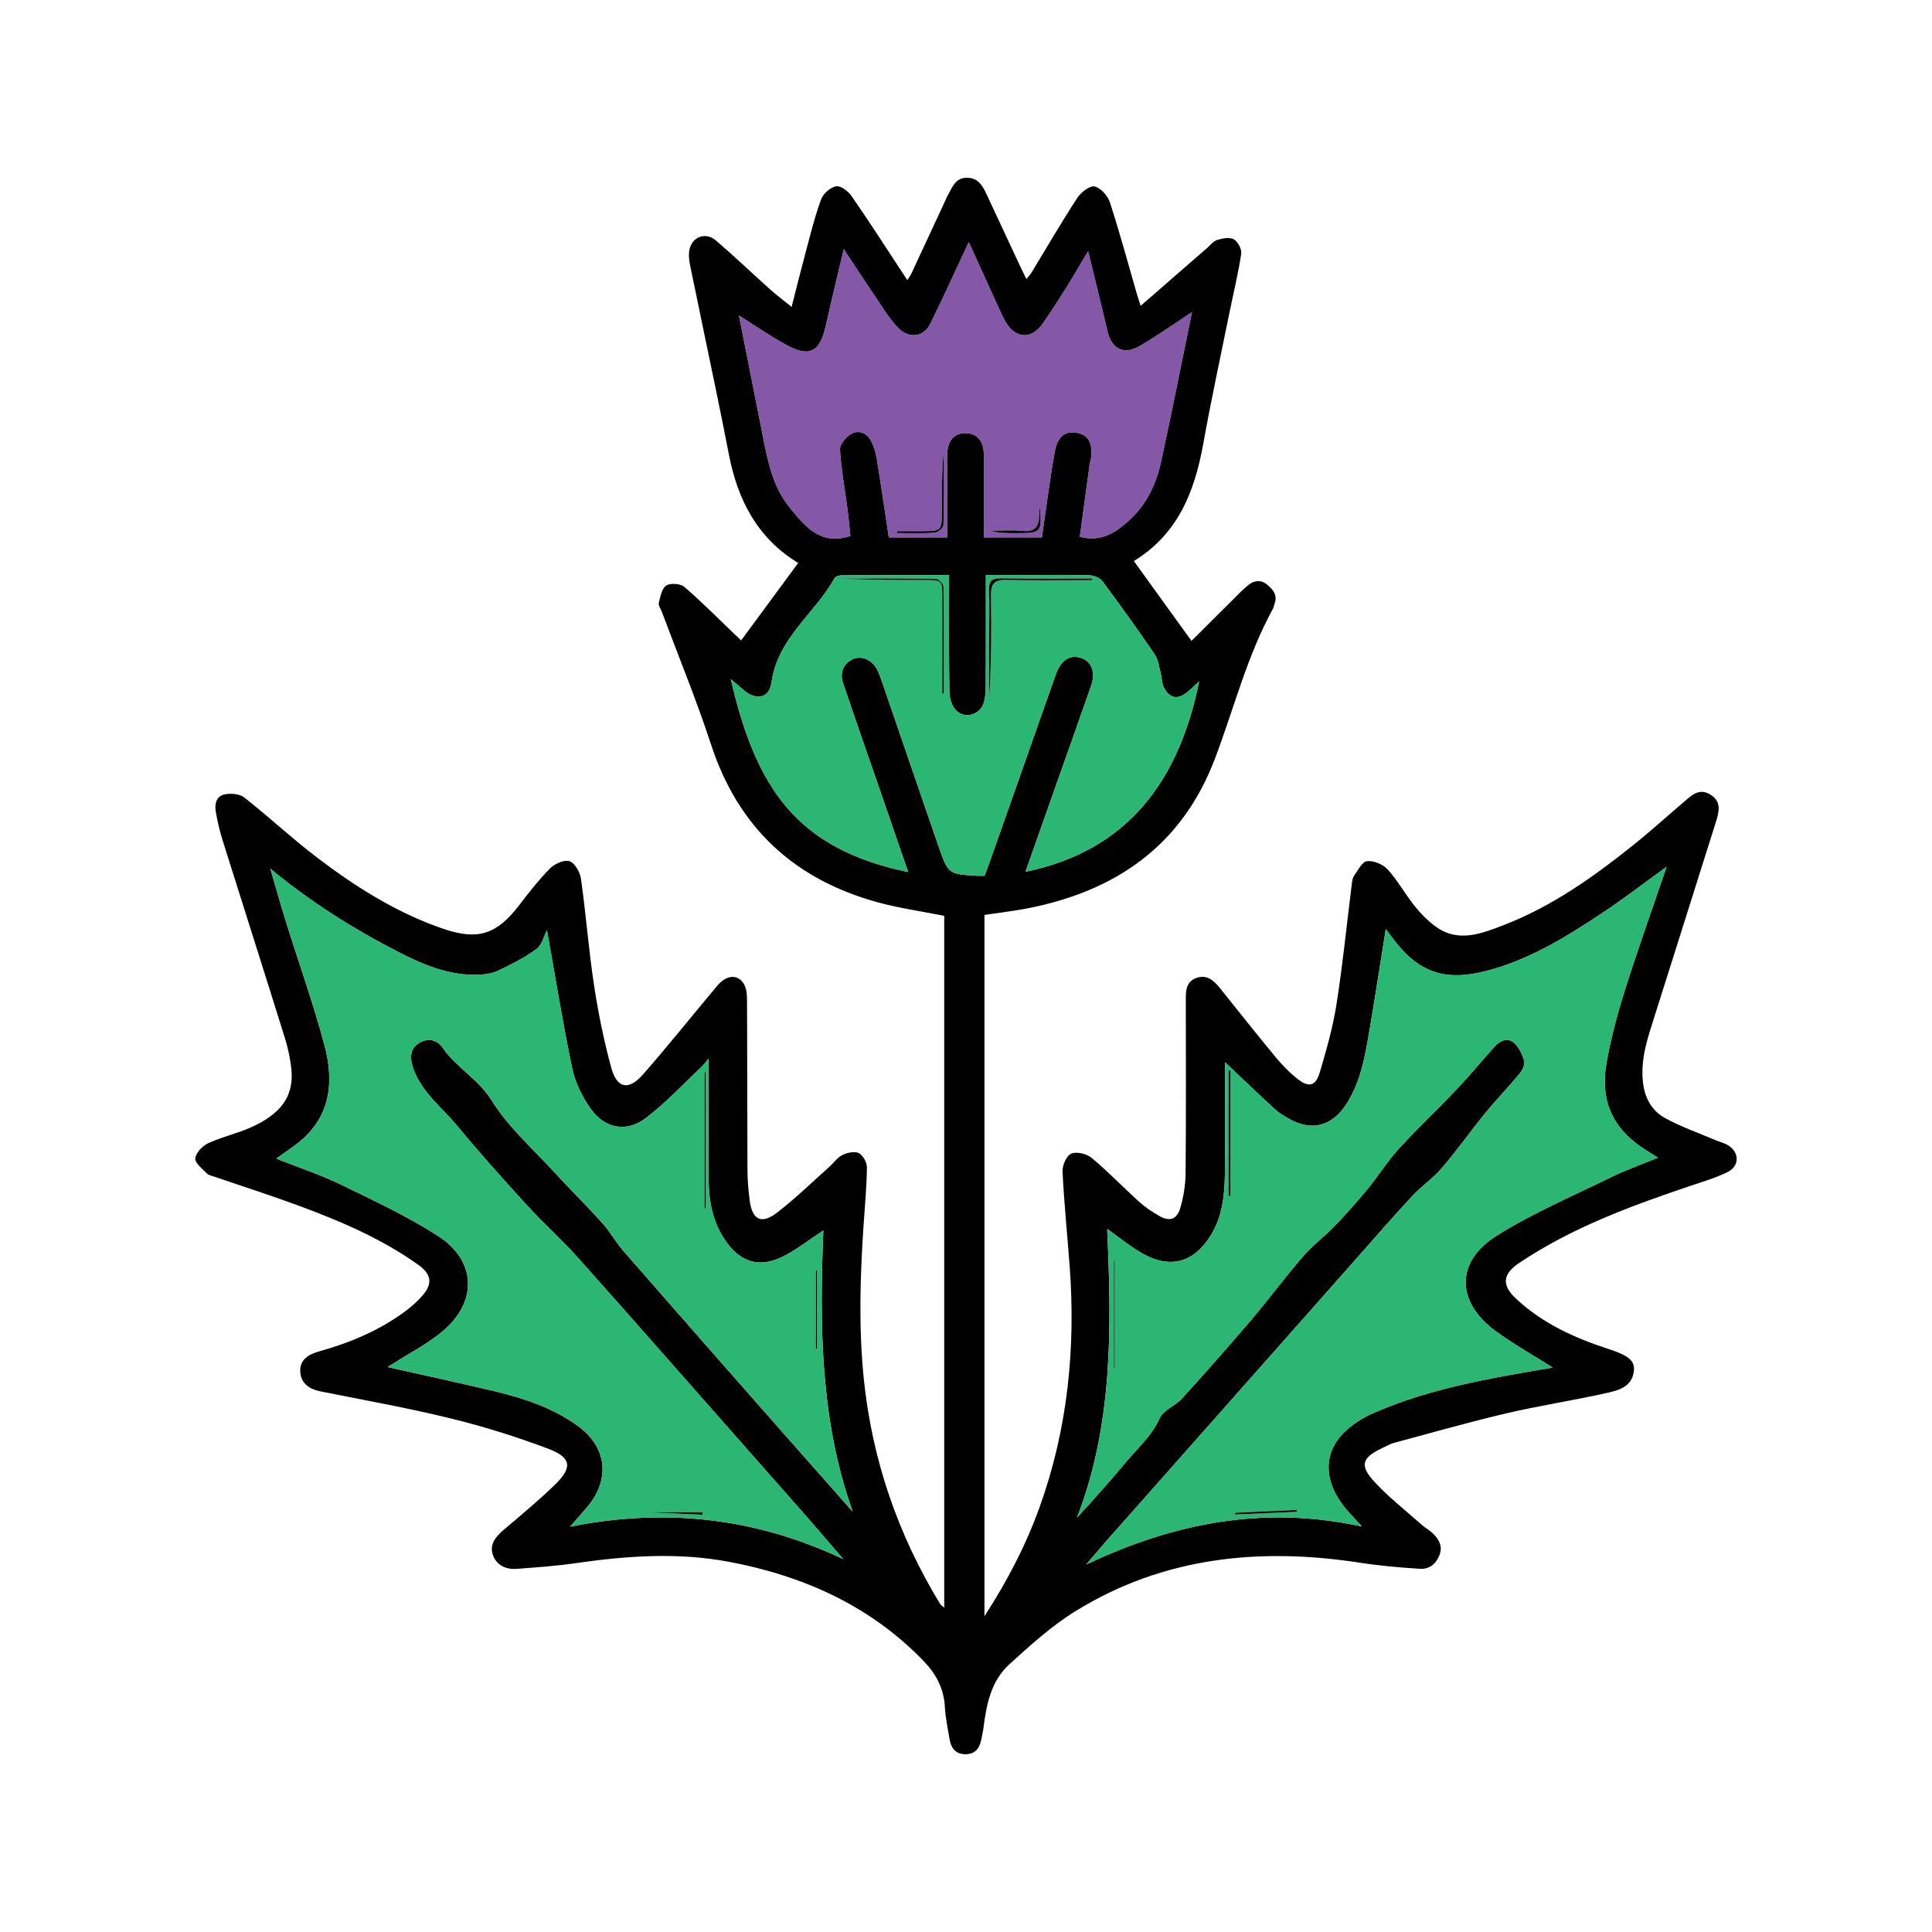
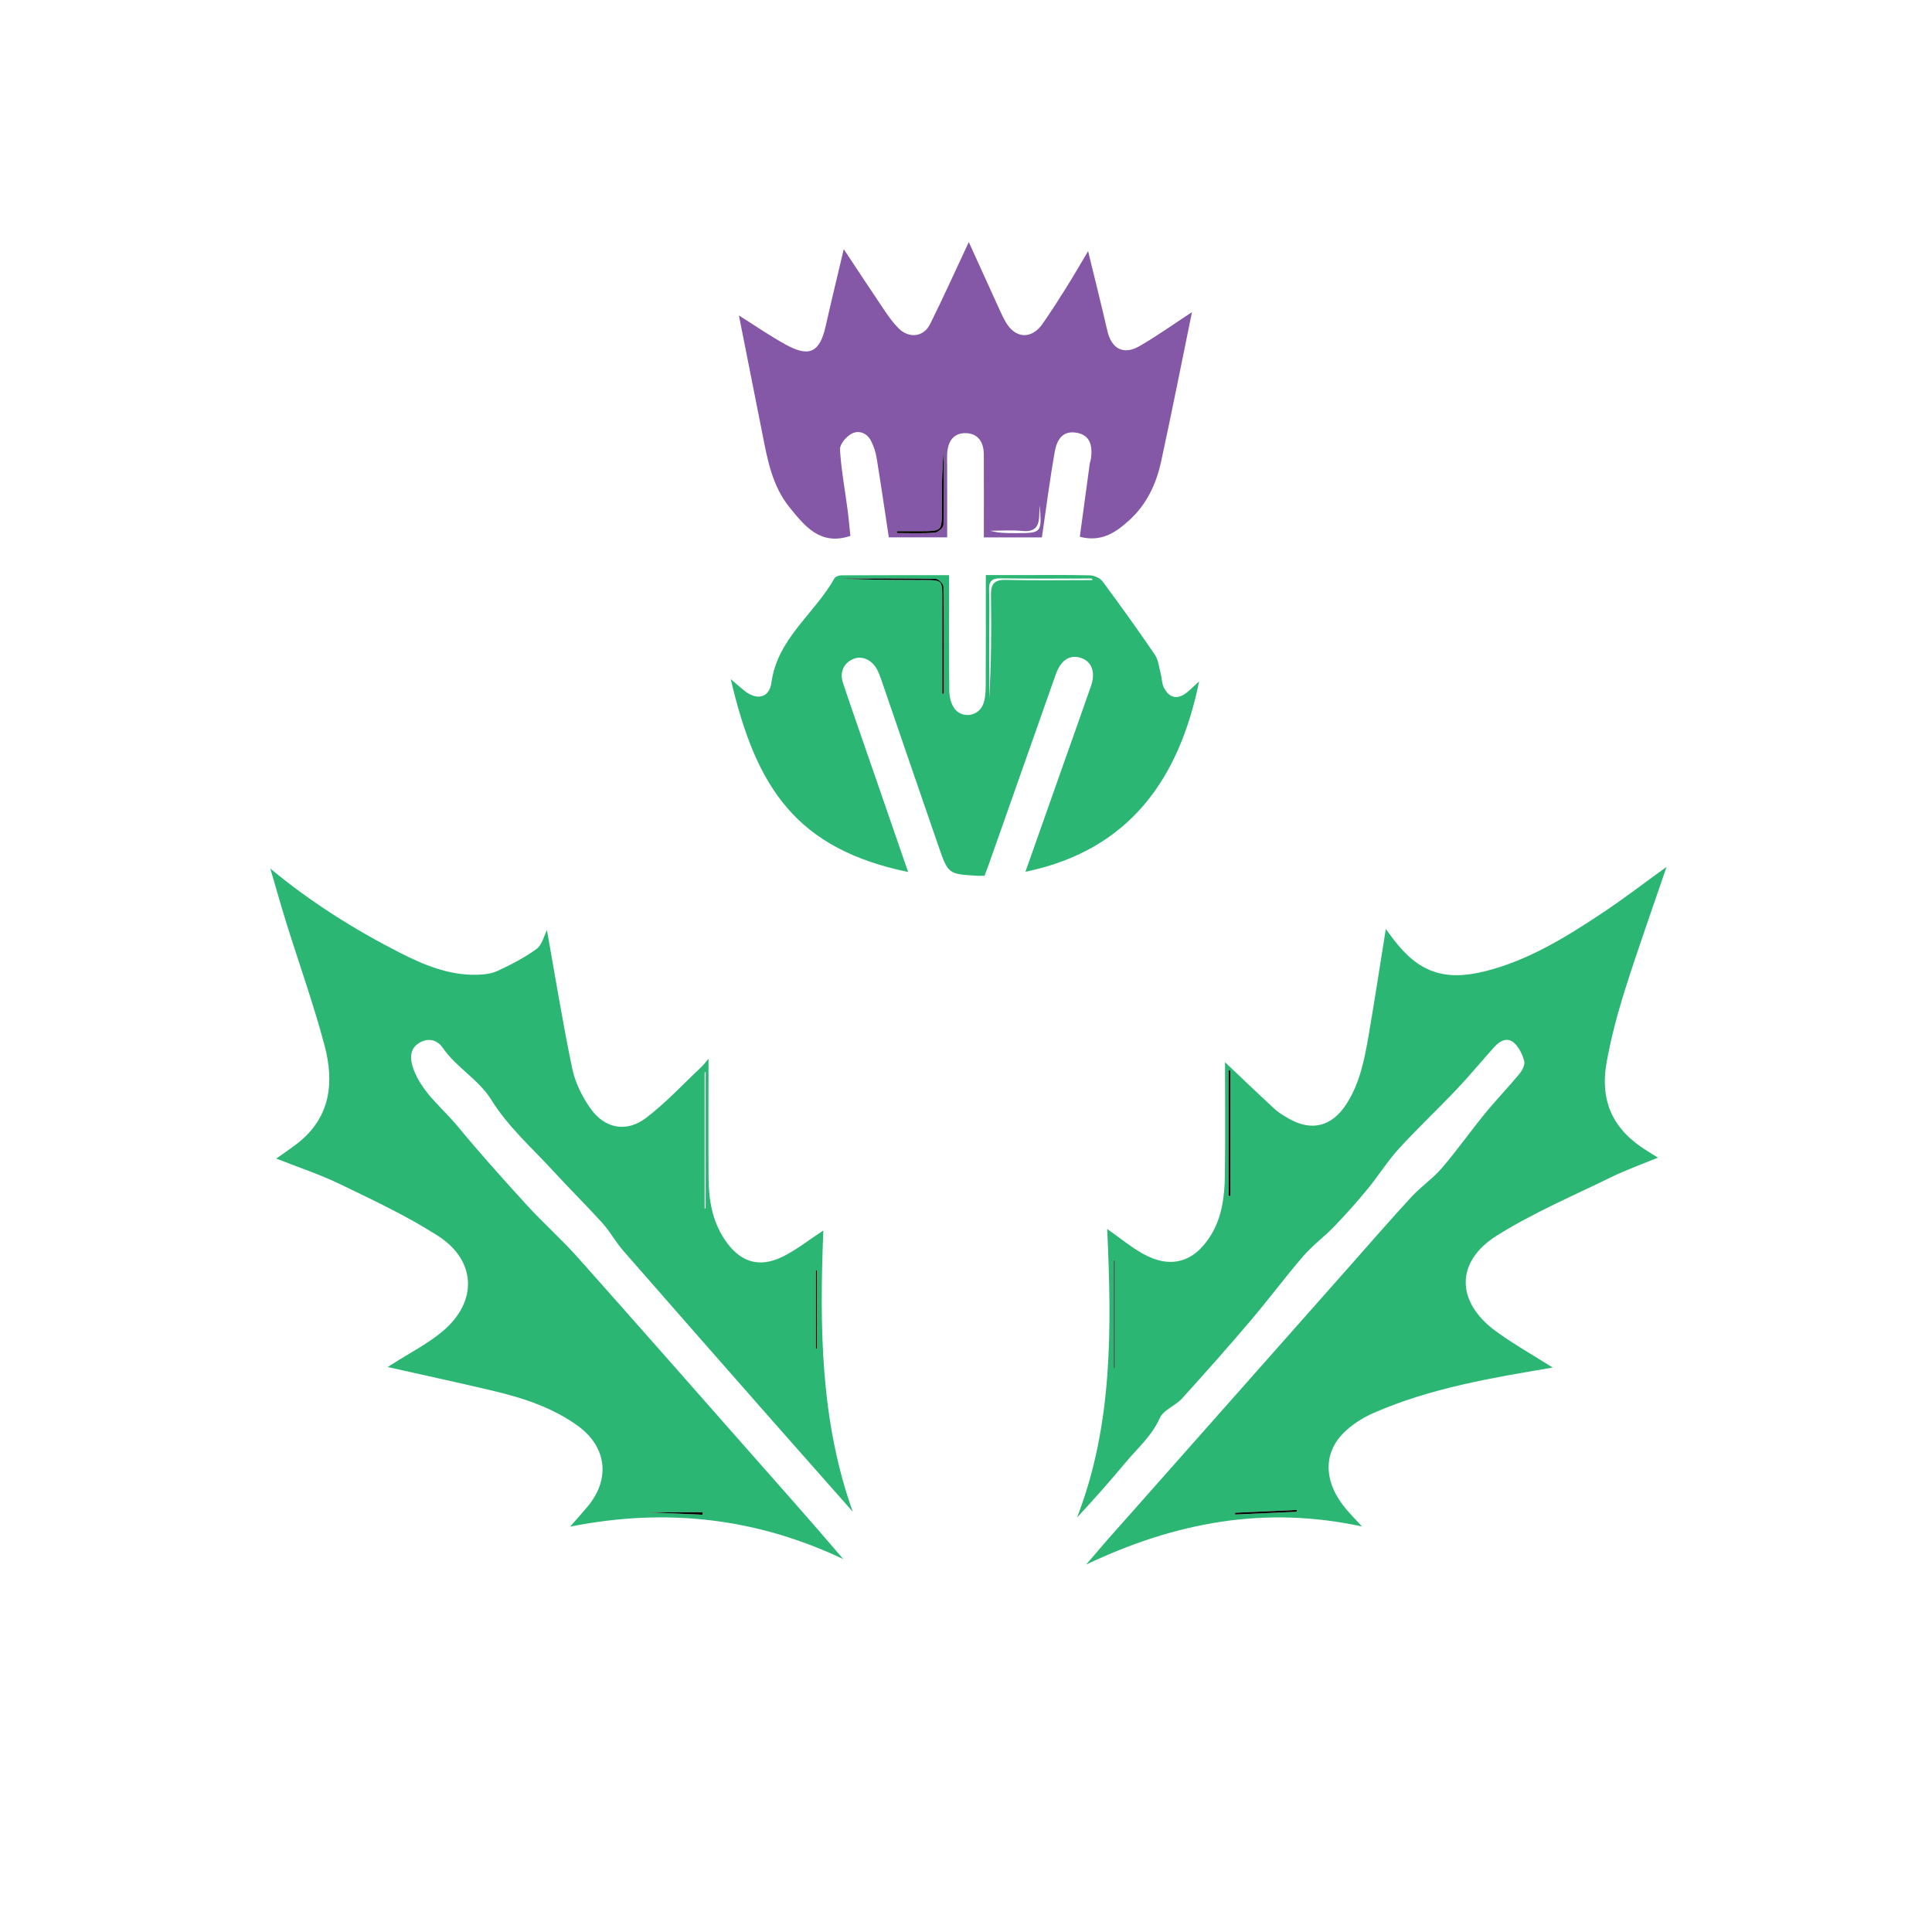
<svg xmlns="http://www.w3.org/2000/svg" version="1.1" id="Layer_1" x="0px" y="0px" width="226.771px" height="226.771px" viewBox="0 0 226.771 226.771" xml:space="preserve">
  <g>
    <g>
-       <path fill-rule="evenodd" clip-rule="evenodd" d="M110.83,188.7c0-27.229,0-54.236,0-81.203c-2.658-0.531-5.286-0.896-7.821-1.592    c-9.788-2.687-16.358-8.761-19.551-18.521c-1.718-5.255-3.834-10.381-5.771-15.565c-0.134-0.354-0.434-0.753-0.359-1.058    c0.179-0.728,0.354-1.696,0.876-2.033c0.491-0.317,1.664-0.234,2.12,0.159c2.053,1.765,3.962,3.701,5.924,5.577    c0.236,0.228,0.477,0.452,0.746,0.705c2.229-3.025,4.425-6.007,6.694-9.089c-4.792-2.91-7.116-7.428-8.14-12.768    c-0.483-2.51-0.991-5.015-1.508-7.519c-1.004-4.863-2.029-9.724-3.027-14.589c-0.114-0.552-0.192-1.144-0.124-1.694    c0.21-1.663,1.876-2.372,3.152-1.276c2.168,1.857,4.232,3.834,6.359,5.74c0.729,0.653,1.518,1.242,2.514,2.049    c0.602-2.342,1.118-4.436,1.679-6.517c0.554-2.054,1.053-4.13,1.79-6.116c0.248-0.668,1.098-1.419,1.768-1.525    c0.544-0.087,1.428,0.599,1.823,1.175c2.207,3.204,4.312,6.479,6.523,9.842c0.169-0.271,0.352-0.504,0.474-0.766    c1.304-2.788,2.601-5.581,3.896-8.373c0.141-0.3,0.261-0.612,0.423-0.9c0.507-0.897,0.862-1.969,2.181-1.978    c1.336-0.009,1.864,0.939,2.337,1.961c1.321,2.836,2.648,5.669,3.973,8.502c0.201,0.429,0.413,0.853,0.69,1.426    c0.247-0.311,0.459-0.522,0.61-0.771c1.778-2.919,3.493-5.88,5.357-8.742c0.428-0.66,1.462-1.47,2.04-1.351    c0.713,0.148,1.547,1.094,1.8,1.867c1.155,3.549,2.125,7.156,3.162,10.741c0.114,0.388,0.244,0.771,0.442,1.401    c2.698-2.349,5.24-4.563,7.787-6.775c0.393-0.343,0.753-0.828,1.214-0.966c0.619-0.188,1.461-0.347,1.947-0.065    c0.475,0.272,0.939,1.163,0.858,1.699c-0.343,2.288-0.899,4.542-1.36,6.813c-1.044,5.149-2.161,10.286-3.089,15.456    c-1.008,5.614-2.956,10.614-8.152,13.793c2.285,3.166,4.5,6.231,6.765,9.371c1.588-1.581,3.122-3.116,4.665-4.643    c0.642-0.638,1.266-1.302,1.962-1.876c0.675-0.557,1.471-0.714,2.215-0.115c0.733,0.589,1.305,1.28,0.892,2.328    c-0.07,0.176-0.087,0.377-0.178,0.541c-3.046,5.563-4.573,11.709-6.802,17.588c-3.892,10.258-11.729,15.619-22.201,17.611    c-1.575,0.299-3.172,0.48-4.853,0.731c0,27.37,0,54.733,0,82.317c2.688-4.147,4.857-8.315,6.465-12.785    c3.306-9.186,4.258-18.657,3.533-28.34c-0.275-3.695-0.654-7.386-0.833-11.086c-0.036-0.714,0.479-1.869,1.031-2.094    c0.644-0.262,1.818,0.032,2.4,0.519c1.935,1.612,3.685,3.444,5.554,5.137c0.699,0.632,1.505,1.164,2.321,1.64    c1.238,0.724,2.115,0.468,2.517-0.915c0.381-1.304,0.608-2.698,0.619-4.057c0.061-6.767,0.038-13.533,0.026-20.301    c-0.004-1.09,0.01-2.178,1.216-2.627c1.246-0.467,2.077,0.297,2.797,1.19c2.176,2.702,4.32,5.434,6.536,8.104    c0.783,0.945,1.664,1.845,2.632,2.597c1.28,0.992,2.071,0.779,2.541-0.803c0.778-2.627,1.54-5.284,1.962-7.982    c0.731-4.639,1.196-9.315,1.781-13.978c0.046-0.375,0.07-0.806,0.269-1.097c0.455-0.656,0.964-1.687,1.54-1.75    c0.781-0.086,1.878,0.378,2.426,0.983c1.175,1.289,2.029,2.864,3.124,4.238c0.701,0.883,1.518,1.716,2.417,2.392    c2.702,2.03,5.465,0.896,8.115-0.125c5.551-2.145,10.365-5.544,14.979-9.222c2.12-1.688,4.13-3.513,6.194-5.272    c0.874-0.746,1.727-1.592,3.018-0.823c1.353,0.805,1.054,2.014,0.695,3.158c-2.39,7.628-4.817,15.244-7.218,22.867    c-0.811,2.573-1.714,5.11-1.344,7.916c0.238,1.813,1.084,3.227,2.576,4.044c1.896,1.037,3.966,1.759,5.963,2.609    c0.436,0.186,0.908,0.294,1.321,0.52c1.462,0.805,1.523,2.502,0.018,3.23c-1.437,0.694-2.997,1.148-4.518,1.663    c-6.928,2.337-13.767,4.874-19.896,8.975c-1.936,1.295-2.105,2.584-0.43,4.16c3.104,2.919,6.895,4.647,10.896,5.946    c2.366,0.769,3.153,1.377,2.975,2.663c-0.252,1.827-1.853,2.205-3.24,2.517c-3.879,0.868-7.819,1.462-11.69,2.368    c-4.416,1.035-8.783,2.284-13.167,3.459c-0.452,0.121-0.876,0.362-1.305,0.563c-2.575,1.209-2.856,2.093-0.913,4.158    c1.686,1.793,3.645,3.33,5.494,4.968c0.392,0.345,0.877,0.588,1.244,0.955c0.694,0.699,1.183,1.48,0.764,2.55    c-0.414,1.054-1.212,1.667-2.278,1.601c-2.319-0.145-4.644-0.342-6.939-0.698c-11.805-1.831-23.139-0.729-33.498,5.667    c-2.805,1.731-5.304,4.005-7.761,6.233c-2.146,1.948-2.705,4.713-3.045,7.487c-0.059,0.47-0.171,0.931-0.266,1.395    c-0.215,1.056-0.781,1.719-1.941,1.676c-1.187-0.042-1.625-0.835-1.789-1.856c-0.199-1.217-0.467-2.434-0.53-3.662    c-0.112-2.165-1.027-3.898-2.501-5.423c-6.276-6.493-14.096-9.985-22.821-11.636c-6.004-1.137-12.021-0.709-18.029,0.158    c-2.297,0.331-4.617,0.495-6.935,0.666c-1.313,0.098-2.424-0.485-2.804-1.748c-0.349-1.153,0.379-2.045,1.27-2.803    c2.062-1.758,4.161-3.482,6.097-5.374c2.027-1.979,1.88-3.147-0.805-4.162c-3.75-1.417-7.603-2.623-11.495-3.576    c-5.053-1.238-10.186-2.148-15.29-3.176c-1.376-0.276-2.343-1.018-2.356-2.435c-0.013-1.333,1.037-1.918,2.216-2.25    c3.631-1.021,7.077-2.452,10.125-4.719c0.719-0.536,1.41-1.145,1.998-1.822c1.24-1.428,1.071-2.519-0.498-3.637    c-4.25-3.029-9-5.066-13.854-6.867c-3.323-1.233-6.703-2.311-10.057-3.462c-0.312-0.108-0.692-0.174-0.902-0.393    c-0.528-0.551-1.408-1.224-1.348-1.76c0.071-0.656,0.842-1.465,1.515-1.776c1.579-0.733,3.32-1.117,4.92-1.816    c3.61-1.579,5.127-3.692,4.855-6.745c-0.115-1.265-0.383-2.538-0.76-3.752c-2.418-7.767-4.896-15.513-7.33-23.272    c-0.337-1.079-0.595-2.19-0.79-3.303c-0.157-0.902,0.042-1.87,1.049-2.063c0.73-0.138,1.755-0.055,2.299,0.372    c2.95,2.324,5.705,4.905,8.698,7.171c4.512,3.415,9.298,6.42,14.709,8.258c4.018,1.365,6.222,0.627,8.818-2.741    c1.162-1.506,2.329-3.026,3.664-4.37c0.543-0.55,1.681-1.051,2.292-0.837c0.624,0.217,1.226,1.296,1.336,2.068    c0.582,4.134,0.896,8.308,1.522,12.436c0.495,3.27,1.159,6.532,2.026,9.721c0.672,2.466,2.045,2.729,3.752,0.778    c2.973-3.396,5.787-6.93,8.692-10.386c1.023-1.217,2.254-1.398,3.018-0.383c0.359,0.474,0.472,1.229,0.475,1.858    c0.039,6.72,0.024,13.438,0.054,20.158c0.005,1.186,0.111,2.375,0.261,3.552c0.292,2.299,1.374,2.859,3.215,1.443    c2.141-1.648,4.086-3.553,6.108-5.353c0.535-0.474,0.969-1.121,1.58-1.423c0.563-0.276,1.435-0.454,1.922-0.201    c0.488,0.255,0.942,1.102,0.936,1.683c-0.026,2.231-0.24,4.461-0.388,6.691c-0.404,5.988-0.594,11.969,0.006,17.965    c0.958,9.561,3.993,18.391,8.978,26.574C110.423,188.384,110.551,188.454,110.83,188.7z M182.251,160.519    c-2.21-1.4-4.524-2.703-6.661-4.256c-4.698-3.415-4.807-8.152,0.099-11.234c4.233-2.658,8.894-4.641,13.403-6.85    c1.721-0.844,3.541-1.484,5.51-2.299c-0.56-0.351-0.874-0.55-1.192-0.743c-4.037-2.469-5.672-5.789-4.825-10.497    c0.519-2.875,1.285-5.726,2.166-8.515c1.505-4.758,3.188-9.459,4.862-14.377c-2.677,1.931-5.047,3.758-7.534,5.409    c-4.273,2.84-8.632,5.538-13.689,6.826c-4.814,1.225-7.897,0.168-10.87-3.782c-0.303-0.4-0.601-0.808-0.862-1.16    c-0.668,4.165-1.295,8.316-2.009,12.453c-0.484,2.802-1.019,5.601-2.594,8.063c-1.709,2.672-4.104,3.293-6.826,1.719    c-0.573-0.332-1.16-0.681-1.642-1.128c-1.975-1.821-3.914-3.684-5.8-5.471c0,4.302,0.043,8.813-0.018,13.323    c-0.035,2.431-0.328,4.848-1.644,6.988c-1.972,3.204-4.745,3.988-8.01,2.154c-1.387-0.781-2.63-1.819-4.16-2.896    c0.527,11.561,0.692,22.959-3.541,33.882c1.984-2.144,3.877-4.274,5.697-6.463c1.401-1.684,3.084-3.113,4.023-5.226    c0.422-0.952,1.816-1.424,2.593-2.277c2.75-3.03,5.465-6.098,8.117-9.216c2.093-2.461,4.02-5.066,6.13-7.512    c1.093-1.266,2.473-2.276,3.637-3.485c1.352-1.405,2.657-2.864,3.896-4.37c1.27-1.542,2.333-3.268,3.674-4.739    c2.181-2.392,4.55-4.612,6.778-6.963c1.539-1.623,2.964-3.351,4.459-5.016c0.627-0.699,1.5-1.139,2.26-0.488    c0.604,0.518,1.016,1.388,1.232,2.177c0.115,0.429-0.249,1.108-0.586,1.517c-1.305,1.576-2.733,3.05-4.025,4.633    c-1.719,2.104-3.288,4.335-5.055,6.395c-1.067,1.241-2.468,2.19-3.582,3.397c-2.485,2.695-4.887,5.467-7.315,8.211    c-8.641,9.758-17.28,19.519-25.919,29.277c-0.79,0.892-1.588,1.774-2.374,2.67c-0.777,0.892-1.545,1.796-2.568,2.99    c10.459-4.959,20.945-6.94,32.376-4.47c-0.798-0.867-1.323-1.406-1.813-1.978c-2.668-3.115-2.834-6.582-0.274-9.073    c0.964-0.938,2.183-1.716,3.42-2.259C167.932,162.91,175.126,161.723,182.251,160.519z M96.64,144.429    c-1.731,1.13-3.185,2.305-4.825,3.1c-2.793,1.354-5.012,0.574-6.75-2.022c-1.467-2.19-1.876-4.651-1.896-7.198    c-0.035-4.664-0.008-9.326-0.008-14.041c-0.291,0.34-0.539,0.69-0.844,0.977c-2.145,2.017-4.163,4.204-6.494,5.978    c-2.288,1.738-4.833,1.259-6.5-1.092c-0.989-1.396-1.814-3.064-2.162-4.727c-1.128-5.404-2.002-10.861-2.963-16.231    c-0.339,0.649-0.563,1.723-1.219,2.208c-1.4,1.033-2.99,1.838-4.574,2.58c-0.742,0.348-1.653,0.439-2.491,0.456    c-3.284,0.064-6.231-1.179-9.069-2.633c-5.342-2.732-10.403-5.919-15.115-9.829c0.649,2.214,1.233,4.306,1.88,6.378    c1.496,4.795,3.194,9.531,4.483,14.38c1.149,4.323,0.721,8.449-3.172,11.486c-0.781,0.612-1.613,1.159-2.503,1.792    c2.575,1.02,5.139,1.861,7.543,3.026c3.88,1.88,7.818,3.719,11.435,6.039c4.532,2.908,4.69,7.739,0.561,11.205    c-1.765,1.481-3.876,2.553-5.833,3.809c-0.237,0.153-0.477,0.299-0.621,0.389c4.087,0.918,8.159,1.8,12.212,2.754    c3.572,0.842,7.056,1.953,10.079,4.13c3.434,2.472,3.883,6.268,1.161,9.509c-0.595,0.711-1.215,1.4-2.037,2.343    c11.263-2.251,21.879-1.021,32.064,3.812c-3.592-4.218-7.222-8.304-10.84-12.4c-6.776-7.676-13.525-15.377-20.338-23.02    c-1.899-2.131-4.05-4.035-5.976-6.143c-2.771-3.033-5.518-6.095-8.131-9.263c-1.781-2.158-4.12-3.883-5.152-6.655    c-0.474-1.276-0.424-2.395,0.547-3.037c1.117-0.738,2.209-0.472,2.895,0.527c1.601,2.324,4.159,3.629,5.723,6.145    c1.952,3.142,4.857,5.698,7.393,8.467c1.846,2.016,3.799,3.932,5.63,5.963c0.891,0.989,1.533,2.202,2.409,3.206    c5.916,6.781,11.864,13.536,17.807,20.295c3.04,3.455,6.095,6.898,9.141,10.348C96.268,166.725,96.194,155.626,96.64,144.429z     M111.399,67.514c-4.332,0-8.47-0.008-12.609,0.015c-0.284,0.001-0.716,0.135-0.835,0.344c-2.319,4.16-6.695,7.045-7.399,12.236    c-0.247,1.822-1.714,2.142-3.176,0.965c-0.531-0.429-1.041-0.886-1.601-1.361c2.986,12.899,7.785,19.927,20.818,22.641    c-1.222-3.544-2.421-7.016-3.618-10.485c-1.346-3.897-2.713-7.783-4.023-11.69c-0.433-1.287,0.09-2.362,1.216-2.839    c0.962-0.404,2.124,0.075,2.744,1.178c0.229,0.409,0.392,0.862,0.545,1.308c2.232,6.492,4.448,12.991,6.694,19.479    c1.14,3.298,1.164,3.291,4.557,3.49c0.272,0.015,0.547,0.002,0.85,0.002c0.167-0.439,0.325-0.832,0.464-1.23    c2.632-7.461,5.258-14.924,7.892-22.385c0.595-1.692,1.625-2.375,2.943-1.965c1.269,0.394,1.768,1.675,1.205,3.295    c-1.18,3.401-2.397,6.791-3.596,10.187c-1.36,3.85-2.72,7.702-4.105,11.629c12.231-2.529,18.067-10.938,20.388-22.352    c-0.47,0.429-0.907,0.863-1.378,1.256c-1.116,0.931-2.118,0.757-2.771-0.552c-0.242-0.484-0.218-1.096-0.363-1.638    c-0.199-0.751-0.279-1.603-0.696-2.216c-1.981-2.904-4.032-5.763-6.128-8.583c-0.295-0.396-0.979-0.699-1.488-0.712    c-2.858-0.066-5.716-0.03-8.575-0.029c-1.173,0-2.347,0-3.639,0c0,4.468,0.013,8.748-0.011,13.026    c-0.005,0.705-0.05,1.453-0.288,2.104c-0.519,1.423-2.428,1.769-3.356,0.568c-0.419-0.543-0.621-1.382-0.629-2.091    C111.372,76.638,111.399,72.165,111.399,67.514z M115.48,63.078c2.459,0,4.682,0,6.815,0c0.502-3.414,0.919-6.753,1.51-10.06    c0.335-1.873,1.277-2.5,2.707-2.194c1.284,0.276,1.787,1.272,1.534,3.048c-0.027,0.188-0.108,0.365-0.135,0.554    c-0.395,2.888-0.789,5.776-1.167,8.581c2.555,0.657,4.218-0.514,5.771-1.913c2.055-1.852,3.193-4.261,3.766-6.896    c1.278-5.875,2.442-11.775,3.629-17.559c-2.005,1.31-4.016,2.744-6.143,3.979c-1.886,1.098-3.306,0.325-3.788-1.774    c-0.707-3.072-1.478-6.129-2.261-9.363c-0.945,1.581-1.749,2.978-2.603,4.342c-0.885,1.41-1.787,2.812-2.737,4.178    c-1.298,1.862-3.193,1.765-4.333-0.201c-0.284-0.491-0.524-1.011-0.76-1.53c-1.22-2.665-2.429-5.335-3.573-7.855    c-1.481,3.16-2.948,6.422-4.538,9.622c-0.757,1.529-2.471,1.724-3.693,0.51c-0.602-0.598-1.114-1.298-1.592-2.005    c-1.614-2.384-3.192-4.791-4.853-7.296c-0.733,3.106-1.454,6.079-2.129,9.063c-0.684,3.029-1.904,3.667-4.64,2.162    c-1.944-1.067-3.779-2.339-5.536-3.442c0.894,4.502,1.822,9.146,2.735,13.792c0.605,3.082,1.157,6.206,3.206,8.73    c1.794,2.212,3.624,4.535,7.142,3.352c-0.108-1.018-0.195-2.058-0.331-3.089c-0.308-2.353-0.749-4.695-0.889-7.056    c-0.035-0.606,0.726-1.504,1.35-1.842c0.853-0.461,1.815-0.106,2.295,0.835c0.317,0.623,0.545,1.322,0.658,2.013    c0.503,3.08,0.952,6.169,1.428,9.313c2.204,0,4.511,0,6.85,0c0-2.842,0.001-5.602,0-8.362c0-0.477-0.024-0.953,0-1.43    c0.073-1.606,0.85-2.47,2.176-2.443c1.33,0.024,2.114,0.912,2.125,2.49C115.495,56.558,115.48,59.787,115.48,63.078z" />
      <path fill-rule="evenodd" clip-rule="evenodd" fill="#2BB673" d="M182.251,160.519c-7.125,1.204-14.319,2.392-21.054,5.342    c-1.237,0.543-2.457,1.321-3.42,2.259c-2.56,2.491-2.394,5.958,0.274,9.073c0.49,0.571,1.015,1.11,1.813,1.978    c-11.431-2.471-21.917-0.489-32.376,4.47c1.023-1.194,1.791-2.099,2.568-2.99c0.786-0.896,1.584-1.778,2.374-2.67    c8.639-9.759,17.278-19.52,25.919-29.277c2.428-2.744,4.83-5.516,7.315-8.211c1.114-1.207,2.515-2.156,3.582-3.397    c1.768-2.06,3.336-4.29,5.055-6.395c1.292-1.583,2.721-3.057,4.025-4.633c0.337-0.408,0.701-1.088,0.586-1.517    c-0.216-0.789-0.627-1.659-1.232-2.177c-0.759-0.65-1.632-0.211-2.26,0.488c-1.495,1.665-2.921,3.393-4.459,5.016    c-2.229,2.351-4.598,4.571-6.778,6.963c-1.341,1.472-2.404,3.197-3.674,4.739c-1.24,1.506-2.544,2.965-3.896,4.37    c-1.164,1.209-2.544,2.22-3.637,3.485c-2.11,2.445-4.037,5.051-6.13,7.512c-2.651,3.118-5.367,6.186-8.117,9.216    c-0.777,0.854-2.171,1.325-2.593,2.277c-0.939,2.112-2.622,3.542-4.023,5.226c-1.82,2.188-3.713,4.319-5.697,6.463    c4.233-10.923,4.067-22.321,3.541-33.882c1.53,1.077,2.773,2.115,4.16,2.896c3.265,1.834,6.038,1.05,8.01-2.154    c1.316-2.141,1.609-4.558,1.644-6.988c0.061-4.51,0.018-9.021,0.018-13.323c1.886,1.787,3.825,3.649,5.8,5.471    c0.482,0.447,1.069,0.796,1.642,1.128c2.722,1.574,5.117,0.953,6.826-1.719c1.575-2.462,2.11-5.261,2.594-8.063    c0.714-4.137,1.34-8.288,2.009-12.453c0.262,0.353,0.56,0.76,0.862,1.16c2.973,3.95,6.056,5.007,10.87,3.782    c5.057-1.288,9.416-3.986,13.689-6.826c2.487-1.651,4.857-3.479,7.534-5.409c-1.674,4.918-3.357,9.619-4.862,14.377    c-0.88,2.789-1.646,5.64-2.166,8.515c-0.847,4.708,0.788,8.028,4.825,10.497c0.318,0.193,0.632,0.393,1.192,0.743    c-1.97,0.814-3.79,1.455-5.51,2.299c-4.509,2.209-9.169,4.191-13.403,6.85c-4.906,3.082-4.797,7.819-0.099,11.234    C177.727,157.815,180.041,159.118,182.251,160.519z M144.212,140.371c0.069,0,0.139,0.001,0.208,0.001c0-4.909,0-9.817,0-14.728    c-0.069,0-0.139,0-0.208,0C144.212,130.553,144.212,135.463,144.212,140.371z M130.837,147.962c-0.029,0-0.059,0-0.084,0.001    c0,4.205,0,8.41,0,12.615c0.026,0,0.055-0.002,0.084-0.002C130.837,156.371,130.837,152.166,130.837,147.962z M152.181,177.447    c0.02-0.071,0.037-0.143,0.057-0.215c-2.424,0.11-4.849,0.222-7.271,0.331c0.003,0.068,0.004,0.134,0.009,0.201    C147.376,177.66,149.78,177.554,152.181,177.447z" />
      <path fill-rule="evenodd" clip-rule="evenodd" fill="#2BB673" d="M96.64,144.429c-0.446,11.197-0.372,22.296,3.451,33.008    c-3.046-3.449-6.101-6.893-9.141-10.348c-5.943-6.759-11.891-13.514-17.807-20.295c-0.876-1.004-1.518-2.217-2.409-3.206    c-1.831-2.031-3.784-3.947-5.63-5.963c-2.536-2.769-5.441-5.325-7.393-8.467c-1.564-2.516-4.122-3.82-5.723-6.145    c-0.686-0.999-1.778-1.266-2.895-0.527c-0.971,0.643-1.021,1.761-0.547,3.037c1.032,2.772,3.371,4.497,5.152,6.655    c2.613,3.168,5.36,6.229,8.131,9.263c1.925,2.107,4.076,4.012,5.976,6.143c6.813,7.643,13.562,15.344,20.338,23.02    c3.619,4.097,7.248,8.183,10.84,12.4c-10.185-4.833-20.801-6.063-32.064-3.812c0.822-0.942,1.442-1.632,2.037-2.343    c2.722-3.241,2.273-7.037-1.161-9.509c-3.023-2.177-6.507-3.288-10.079-4.13c-4.054-0.954-8.125-1.836-12.212-2.754    c0.144-0.09,0.384-0.235,0.621-0.389c1.957-1.256,4.068-2.327,5.833-3.809c4.129-3.466,3.971-8.297-0.561-11.205    c-3.616-2.32-7.554-4.159-11.435-6.039c-2.405-1.165-4.969-2.007-7.543-3.026c0.891-0.633,1.723-1.18,2.503-1.792    c3.893-3.037,4.321-7.163,3.172-11.486c-1.289-4.849-2.987-9.585-4.483-14.38c-0.647-2.072-1.231-4.164-1.88-6.378    c4.712,3.91,9.773,7.097,15.115,9.829c2.838,1.454,5.785,2.697,9.069,2.633c0.837-0.017,1.749-0.108,2.491-0.456    c1.583-0.742,3.174-1.547,4.574-2.58c0.657-0.485,0.88-1.559,1.219-2.208c0.96,5.37,1.834,10.827,2.963,16.231    c0.347,1.662,1.173,3.331,2.162,4.727c1.667,2.351,4.212,2.83,6.5,1.092c2.331-1.773,4.349-3.961,6.494-5.978    c0.305-0.286,0.553-0.637,0.844-0.977c0,4.715-0.026,9.377,0.008,14.041c0.02,2.547,0.429,5.008,1.896,7.198    c1.738,2.597,3.957,3.377,6.75,2.022C93.455,146.733,94.909,145.559,96.64,144.429z M82.708,141.853    c0.039-0.012,0.08-0.024,0.119-0.037c0-5.32,0-10.641,0-15.963c-0.039,0.002-0.08,0.003-0.119,0.004    C82.708,131.189,82.708,136.521,82.708,141.853z M95.77,158.343c0.038-0.021,0.077-0.04,0.116-0.058c0-3.062,0-6.123,0-9.183    c-0.039,0.001-0.078,0.001-0.116,0.001C95.77,152.184,95.77,155.265,95.77,158.343z M75.899,177.502    c1.8,0.08,4.182,0.186,6.564,0.292c0.002-0.098,0.004-0.195,0.004-0.292C80.103,177.502,77.738,177.502,75.899,177.502z" />
      <path fill-rule="evenodd" clip-rule="evenodd" fill="#2BB673" d="M111.399,67.514c0,4.651-0.028,9.124,0.028,13.595    c0.009,0.709,0.21,1.548,0.629,2.091c0.928,1.2,2.837,0.854,3.356-0.568c0.238-0.651,0.282-1.399,0.288-2.104    c0.024-4.278,0.011-8.559,0.011-13.026c1.292,0,2.466,0,3.639,0c2.858-0.001,5.716-0.037,8.575,0.029    c0.509,0.013,1.193,0.315,1.488,0.712c2.097,2.82,4.147,5.679,6.128,8.583c0.417,0.613,0.497,1.465,0.696,2.216    c0.145,0.542,0.121,1.153,0.363,1.638c0.653,1.309,1.655,1.482,2.771,0.552c0.472-0.393,0.909-0.827,1.378-1.256    c-2.32,11.413-8.157,19.822-20.388,22.352c1.386-3.927,2.746-7.779,4.105-11.629c1.199-3.396,2.416-6.785,3.596-10.187    c0.563-1.62,0.064-2.901-1.205-3.295c-1.318-0.41-2.349,0.272-2.943,1.965c-2.633,7.461-5.26,14.924-7.892,22.385    c-0.14,0.398-0.298,0.791-0.464,1.23c-0.303,0-0.578,0.013-0.85-0.002c-3.393-0.199-3.417-0.192-4.557-3.49    c-2.246-6.488-4.461-12.987-6.694-19.479c-0.154-0.445-0.316-0.898-0.545-1.308c-0.62-1.103-1.782-1.582-2.744-1.178    c-1.126,0.477-1.648,1.552-1.216,2.839c1.31,3.907,2.677,7.793,4.023,11.69c1.197,3.47,2.396,6.941,3.618,10.485    c-13.033-2.714-17.832-9.741-20.818-22.641c0.561,0.476,1.07,0.933,1.601,1.361c1.462,1.177,2.93,0.857,3.176-0.965    c0.704-5.191,5.08-8.076,7.399-12.236c0.119-0.209,0.551-0.343,0.835-0.344C102.929,67.506,107.068,67.514,111.399,67.514z     M128.227,68.092c-0.021-0.063-0.039-0.125-0.058-0.187c-3.574,0-7.144,0.036-10.716-0.021c-1.101-0.018-1.399,0.393-1.358,1.423    c0.068,1.616,0.015,3.239,0.015,4.859c-0.001,2.616-0.001,5.234-0.001,7.853c0.234-4.045,0.278-8.09,0.208-12.132    c-0.022-1.346,0.375-1.856,1.776-1.821C121.469,68.147,124.849,68.092,128.227,68.092z M110.606,81.419c0.058,0,0.116,0,0.172,0    c0-4.184,0.021-8.367-0.04-12.551c-0.005-0.325-0.579-0.918-0.899-0.923c-3.7-0.066-7.402-0.042-11.105-0.042    c3.277,0.175,6.553,0.165,9.83,0.177c2.028,0.009,2.044,0.042,2.042,2.105C110.605,73.93,110.606,77.674,110.606,81.419z" />
      <path opacity="0.8" fill-rule="evenodd" clip-rule="evenodd" fill="#662D91" d="M115.48,63.078c0-3.291,0.015-6.521-0.004-9.748    c-0.011-1.578-0.795-2.466-2.125-2.49c-1.326-0.026-2.103,0.837-2.176,2.443c-0.024,0.477,0,0.953,0,1.43    c0.001,2.761,0,5.521,0,8.362c-2.339,0-4.646,0-6.85,0c-0.476-3.145-0.925-6.233-1.428-9.313c-0.112-0.69-0.34-1.39-0.658-2.013    c-0.48-0.941-1.443-1.296-2.295-0.835c-0.624,0.338-1.385,1.235-1.35,1.842c0.141,2.36,0.581,4.703,0.889,7.056    c0.136,1.031,0.223,2.071,0.331,3.089c-3.518,1.184-5.348-1.14-7.142-3.352c-2.049-2.524-2.601-5.648-3.206-8.73    c-0.913-4.646-1.841-9.29-2.735-13.792c1.757,1.104,3.591,2.375,5.536,3.442c2.736,1.505,3.956,0.867,4.64-2.162    c0.675-2.983,1.396-5.956,2.129-9.063c1.661,2.505,3.239,4.912,4.853,7.296c0.478,0.707,0.991,1.407,1.592,2.005    c1.223,1.214,2.936,1.02,3.693-0.51c1.59-3.2,3.057-6.462,4.538-9.622c1.145,2.521,2.353,5.19,3.573,7.855    c0.236,0.52,0.476,1.039,0.76,1.53c1.139,1.966,3.035,2.063,4.333,0.201c0.95-1.366,1.852-2.768,2.737-4.178    c0.854-1.364,1.657-2.761,2.603-4.342c0.783,3.234,1.555,6.291,2.261,9.363c0.482,2.1,1.902,2.872,3.788,1.774    c2.127-1.235,4.137-2.67,6.143-3.979c-1.188,5.783-2.352,11.684-3.629,17.559c-0.572,2.636-1.71,5.045-3.766,6.896    c-1.552,1.399-3.215,2.57-5.771,1.913c0.379-2.805,0.772-5.693,1.167-8.581c0.027-0.188,0.108-0.366,0.135-0.554    c0.253-1.775-0.25-2.771-1.534-3.048c-1.429-0.306-2.371,0.321-2.707,2.194c-0.591,3.307-1.008,6.646-1.51,10.06    C120.162,63.078,117.939,63.078,115.48,63.078z M105.262,62.347c0.011,0.073,0.019,0.147,0.028,0.221    c1.474,0,2.951,0.064,4.416-0.041c0.38-0.029,1.023-0.581,1.032-0.906c0.08-2.973,0.046-5.95,0.046-8.925    c-0.233,2.419-0.229,4.84-0.233,7.261c-0.002,2.378-0.005,2.379-2.449,2.391C107.157,62.35,106.209,62.347,105.262,62.347z     M122.042,59.3c-0.02,0.371-0.052,0.743-0.059,1.116c-0.02,1.269-0.407,2.061-1.93,1.907c-1.263-0.128-2.549-0.027-3.823-0.027    c0.967,0.28,1.945,0.28,2.922,0.28C122.291,62.58,122.291,62.58,122.042,59.3z" />
      <path fill-rule="evenodd" clip-rule="evenodd" d="M144.212,140.371c0-4.908,0-9.818,0-14.727c0.069,0,0.139,0,0.208,0    c0,4.91,0,9.818,0,14.728C144.351,140.372,144.282,140.371,144.212,140.371z" />
      <path fill-rule="evenodd" clip-rule="evenodd" d="M130.837,147.962c0,4.204,0,8.409,0,12.614c-0.029,0-0.059,0.002-0.084,0.002    c0-4.205,0-8.41,0-12.615C130.779,147.962,130.808,147.962,130.837,147.962z" />
      <path fill-rule="evenodd" clip-rule="evenodd" d="M152.181,177.447c-2.401,0.106-4.805,0.213-7.205,0.317    c-0.004-0.067-0.005-0.133-0.009-0.201c2.422-0.109,4.846-0.221,7.271-0.331C152.218,177.305,152.201,177.376,152.181,177.447z" />
-       <path fill-rule="evenodd" clip-rule="evenodd" d="M82.708,141.853c0-5.331,0-10.663,0-15.996c0.039-0.001,0.08-0.002,0.119-0.004    c0,5.322,0,10.643,0,15.963C82.788,141.828,82.747,141.841,82.708,141.853z" />
      <path fill-rule="evenodd" clip-rule="evenodd" d="M95.77,158.343c0-3.078,0-6.159,0-9.239c0.038,0,0.077,0,0.116-0.001    c0,3.06,0,6.121,0,9.183C95.847,158.303,95.808,158.322,95.77,158.343z" />
      <path fill-rule="evenodd" clip-rule="evenodd" d="M75.899,177.502c1.839,0,4.204,0,6.569,0c0,0.097-0.002,0.194-0.004,0.292    C80.082,177.688,77.7,177.582,75.899,177.502z" />
-       <path fill-rule="evenodd" clip-rule="evenodd" d="M128.227,68.092c-3.378,0-6.758,0.056-10.133-0.026    c-1.402-0.035-1.799,0.476-1.776,1.821c0.069,4.042,0.026,8.087-0.208,12.132c0-2.618,0-5.236,0.001-7.853    c0-1.62,0.053-3.243-0.015-4.859c-0.041-1.03,0.257-1.44,1.358-1.423c3.572,0.058,7.142,0.021,10.716,0.021    C128.188,67.967,128.207,68.029,128.227,68.092z" />
      <path fill-rule="evenodd" clip-rule="evenodd" d="M110.606,81.419c0-3.745-0.001-7.489,0-11.233    c0.002-2.063-0.014-2.097-2.042-2.105c-3.277-0.012-6.553-0.002-9.83-0.177c3.703,0,7.405-0.024,11.105,0.042    c0.32,0.005,0.894,0.598,0.899,0.923c0.062,4.184,0.04,8.367,0.04,12.551C110.722,81.419,110.664,81.419,110.606,81.419z" />
      <path fill-rule="evenodd" clip-rule="evenodd" d="M105.262,62.347c0.947,0,1.895,0.003,2.84,0    c2.444-0.012,2.447-0.013,2.449-2.391c0.003-2.421,0-4.842,0.233-7.261c0,2.975,0.033,5.952-0.046,8.925    c-0.009,0.325-0.652,0.877-1.032,0.906c-1.465,0.105-2.942,0.041-4.416,0.041C105.281,62.494,105.272,62.42,105.262,62.347z" />
-       <path fill-rule="evenodd" clip-rule="evenodd" d="M122.042,59.3c0.249,3.28,0.249,3.28-2.89,3.276c-0.977,0-1.955,0-2.922-0.28    c1.274,0,2.561-0.101,3.823,0.027c1.523,0.153,1.91-0.639,1.93-1.907C121.99,60.043,122.023,59.671,122.042,59.3z" />
    </g>
  </g>
</svg>